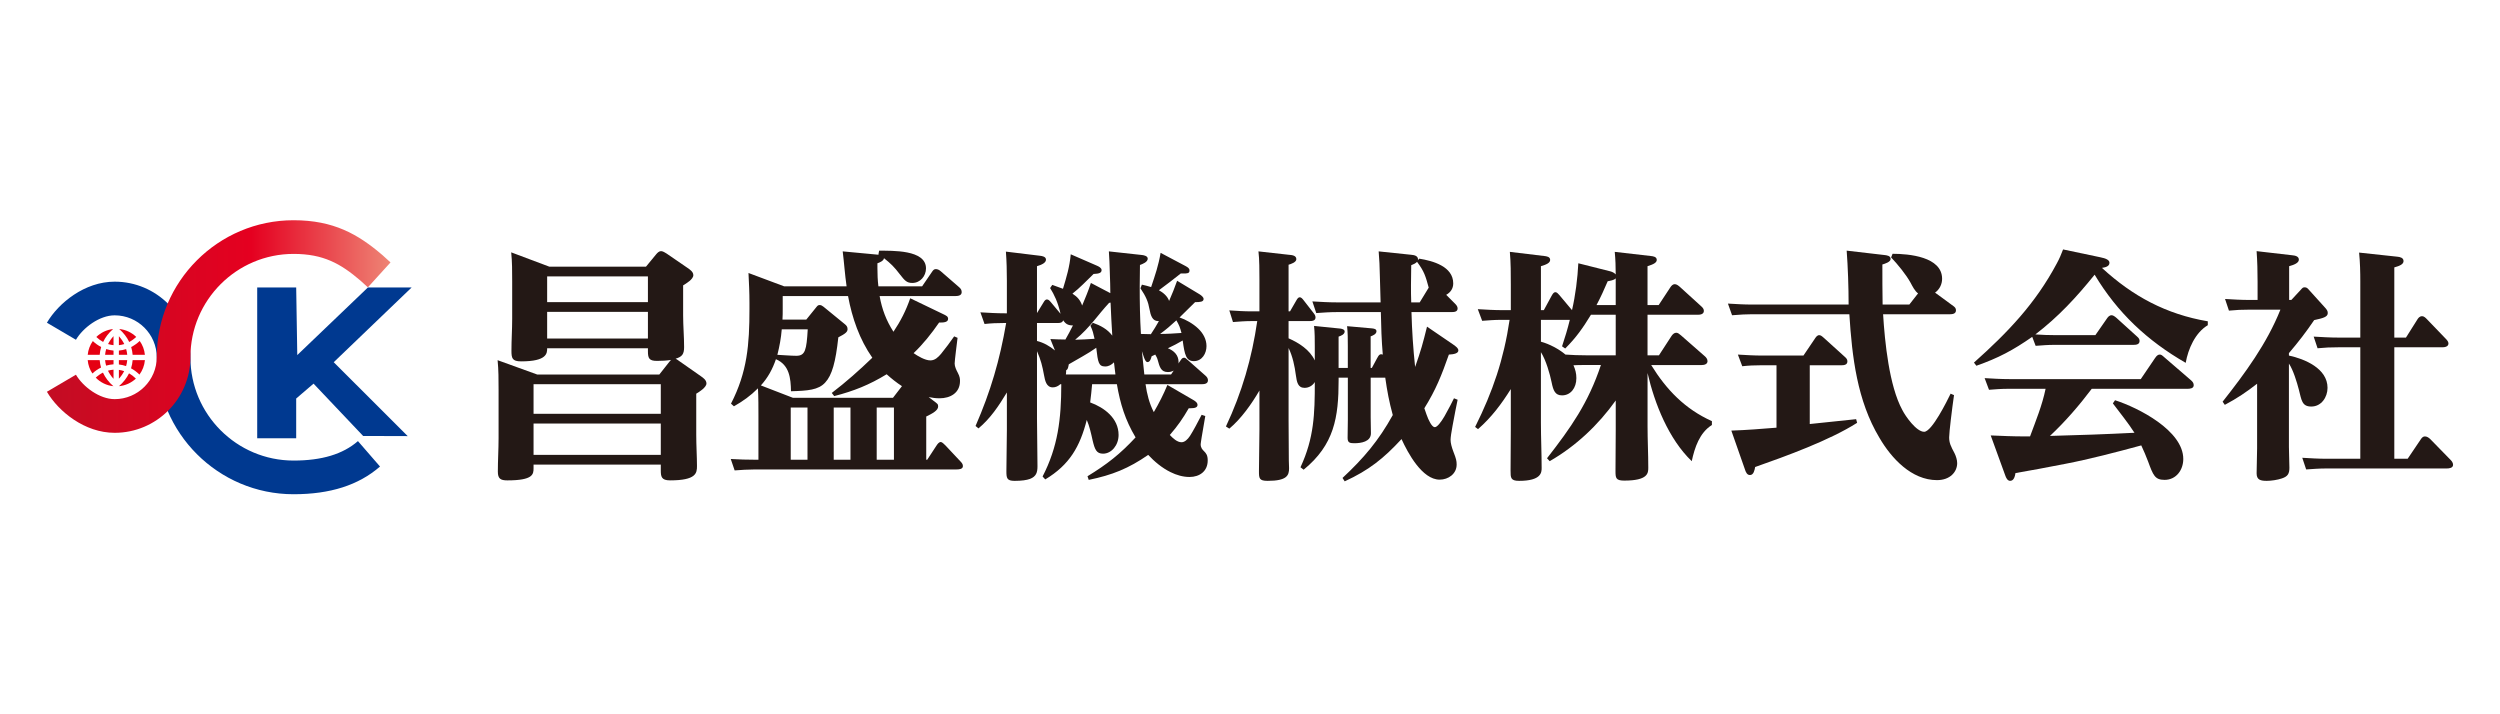
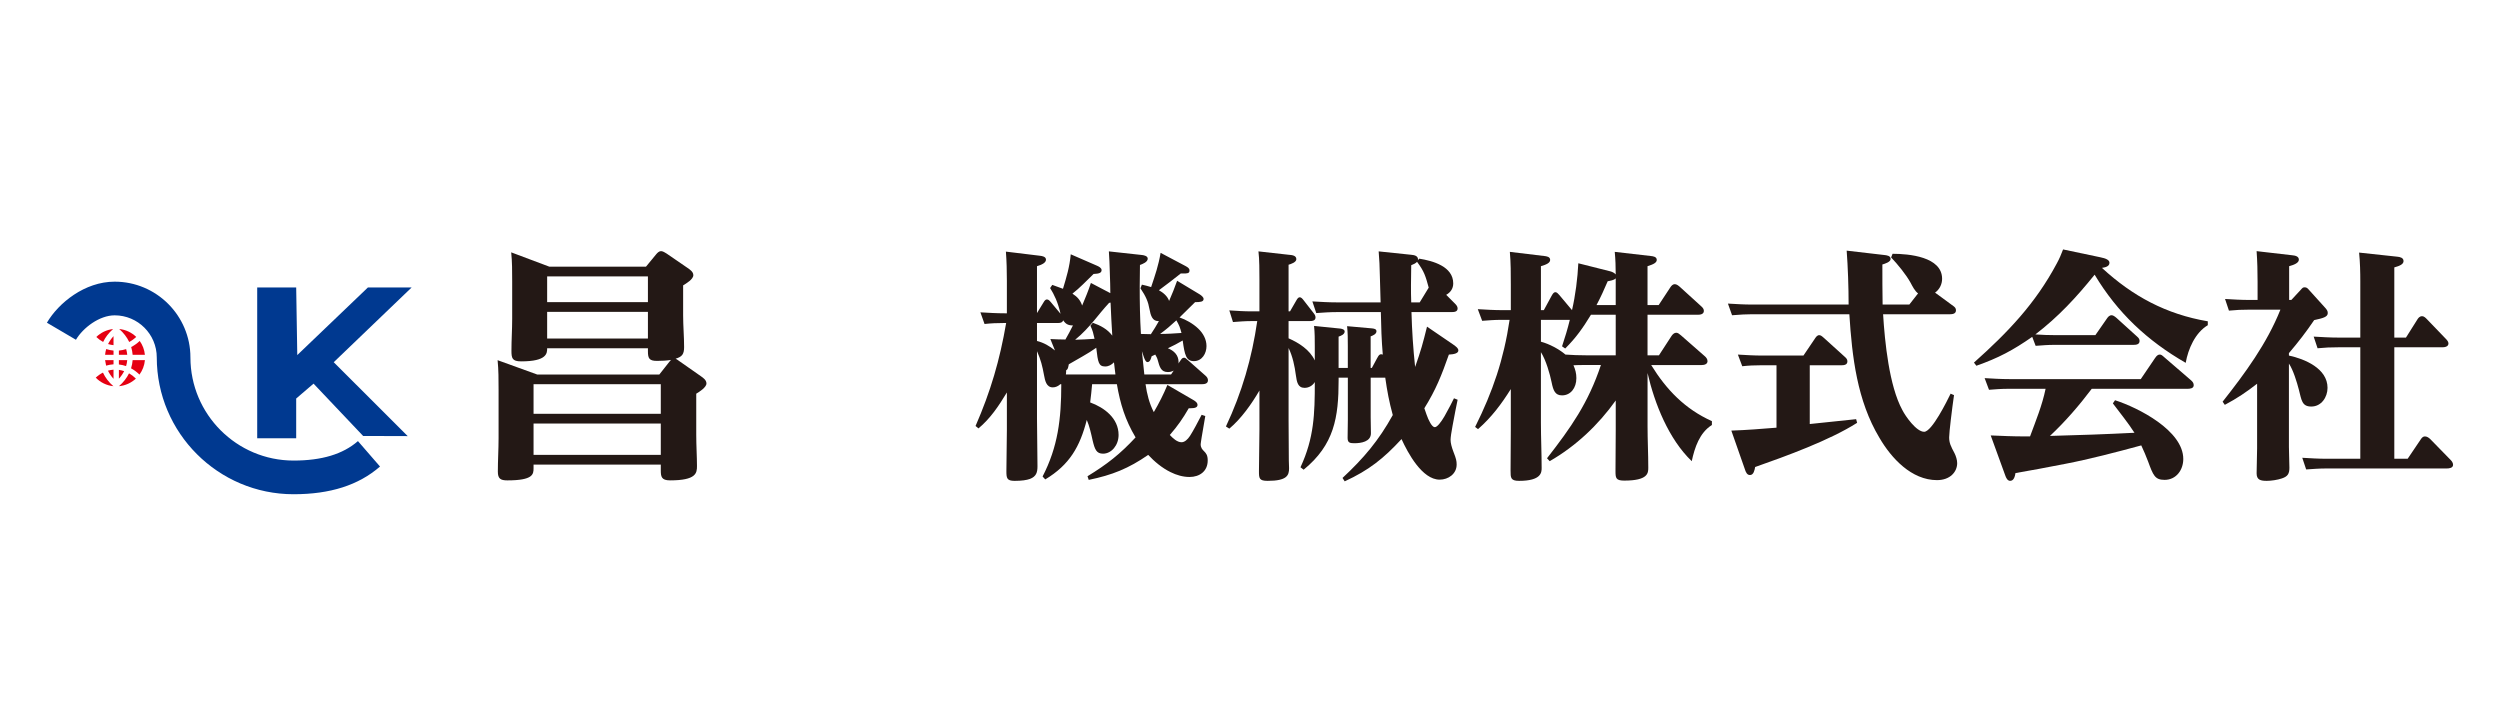
<svg xmlns="http://www.w3.org/2000/svg" version="1.1" id="レイヤー_1" x="0px" y="0px" viewBox="0 0 350 100" enable-background="new 0 0 350 100" xml:space="preserve">
  <g>
    <g>
      <g>
        <polygon fill="#182987" points="15.871,54.066 15.871,54.066 15.871,54.066    " />
-         <path fill="#E50012" d="M13.957,50.422h-1.679c0.061,0.686,0.293,1.323,0.654,1.867c0.373-0.342,0.779-0.624,1.212-0.833     C14.046,51.12,13.984,50.774,13.957,50.422z" />
        <path fill="#E50012" d="M14.412,52.164c-0.359,0.18-0.696,0.419-1.007,0.708c0.64,0.656,1.502,1.096,2.465,1.194     C15.23,53.515,14.739,52.869,14.412,52.164z" />
-         <path fill="#E50012" d="M14.163,48.58c-0.417-0.214-0.809-0.493-1.168-0.831c-0.39,0.554-0.646,1.21-0.715,1.922h1.678     C13.985,49.299,14.054,48.934,14.163,48.58z" />
        <path fill="#E50012" d="M18.569,49.671h1.717c-0.069-0.718-0.329-1.379-0.726-1.937c-0.366,0.347-0.768,0.632-1.195,0.85     C18.473,48.937,18.541,49.3,18.569,49.671z" />
        <path fill="#E50012" d="M15.833,46.065c-0.91,0.102-1.728,0.507-2.351,1.112c0.295,0.281,0.615,0.514,0.955,0.697     C14.757,47.206,15.228,46.594,15.833,46.065z" />
        <path fill="#E50012" d="M18.091,47.879c0.348-0.186,0.678-0.424,0.979-0.714c-0.632-0.608-1.461-1.014-2.383-1.106     C17.296,46.59,17.77,47.206,18.091,47.879z" />
        <path fill="#E50012" d="M16.644,53.021c0.299-0.33,0.548-0.687,0.736-1.066c-0.239-0.082-0.486-0.137-0.736-0.171V53.021z" />
        <path fill="#E50012" d="M17.662,48.874c-0.33,0.106-0.67,0.176-1.018,0.206v0.592h1.169C17.788,49.4,17.737,49.134,17.662,48.874     z" />
        <path fill="#E50012" d="M16.644,51.027c0.345,0.038,0.682,0.111,1.008,0.225c0.08-0.271,0.135-0.547,0.16-0.83h-1.169V51.027z" />
        <path fill="#E50012" d="M18.569,50.422c-0.029,0.391-0.104,0.773-0.222,1.144c0.421,0.228,0.816,0.521,1.176,0.876     c0.424-0.576,0.699-1.267,0.765-2.02H18.569z" />
-         <path fill="#E50012" d="M16.644,47.072v1.251c0.256-0.027,0.508-0.078,0.753-0.154C17.207,47.779,16.952,47.412,16.644,47.072z" />
-         <path fill="#E50012" d="M14.856,51.189c0.337-0.099,0.684-0.162,1.038-0.183v-0.584h-1.18     C14.737,50.682,14.785,50.938,14.856,51.189z" />
+         <path fill="#E50012" d="M14.856,51.189c0.337-0.099,0.684-0.162,1.038-0.183v-0.584h-1.18     z" />
        <path fill="#E50012" d="M18.065,52.267c-0.326,0.665-0.801,1.275-1.41,1.799l-0.011-0.013v0.015     c0.917-0.082,1.743-0.472,2.379-1.065C18.728,52.708,18.407,52.462,18.065,52.267z" />
        <path fill="#E50012" d="M15.893,53.035v-1.279c-0.264,0.019-0.524,0.067-0.778,0.138C15.31,52.301,15.573,52.684,15.893,53.035z" />
        <path fill="#E50012" d="M15.871,54.066c0.007,0.001,0.015,0,0.022,0.001V54.04L15.871,54.066z" />
        <path fill="#E50012" d="M14.714,49.671h1.18V49.08c-0.351-0.03-0.695-0.101-1.028-0.209     C14.79,49.132,14.738,49.399,14.714,49.671z" />
        <path fill="#E50012" d="M15.893,48.324v-1.264c-0.312,0.342-0.57,0.713-0.763,1.107C15.379,48.244,15.634,48.296,15.893,48.324z" />
      </g>
      <path fill="#003990" d="M41.099,69.193c-10.56,0-19.151-8.591-19.151-19.151c0-3.251-2.644-5.895-5.895-5.895    c-2.135,0-4.433,1.739-5.421,3.42l-4.064-2.388c1.626-2.767,5.287-5.746,9.484-5.746c5.849,0,10.608,4.759,10.608,10.608    c0,7.961,6.477,14.438,14.438,14.438c3.954,0,6.903-0.891,9.015-2.724l3.089,3.56C50.197,67.925,46.238,69.193,41.099,69.193z" />
      <linearGradient id="SVGID_1_" gradientUnits="userSpaceOnUse" x1="6.568" y1="45.713" x2="54.672" y2="45.713">
        <stop offset="0" style="stop-color:#C30D23" />
        <stop offset="0.595" style="stop-color:#E50020" />
        <stop offset="1" style="stop-color:#EE8475" />
      </linearGradient>
-       <path fill="url(#SVGID_1_)" d="M16.053,60.594c-4.197,0-7.859-2.978-9.485-5.746l4.064-2.388c0.988,1.681,3.285,3.42,5.421,3.42    c3.25,0,5.895-2.644,5.895-5.895c0-10.56,8.591-19.152,19.151-19.152c5.6,0,9.026,1.953,12.448,4.886l0.051,0.045l1.074,0.976    l-3.17,3.488l-1.048-0.952c-2.761-2.362-5.182-3.729-9.355-3.729c-7.961,0-14.438,6.477-14.438,14.438    C26.662,55.834,21.903,60.594,16.053,60.594z" />
      <g>
        <path fill="#003990" d="M57.077,61.055l-6.238-0.019l-6.943-7.327l-2.429,2.084v5.56h-5.458V40.242h5.458l0.152,9.467     l9.892-9.467h6.122L46.721,50.71L57.077,61.055z" />
      </g>
      <path fill="none" d="M59.944,50.138c0,10.676-8.551,18.937-19.099,18.937s-19.099-8.26-19.099-18.937s8.551-19.331,19.099-19.331    S59.944,39.461,59.944,50.138z" />
    </g>
    <g>
      <g>
        <path fill="#231815" d="M92.308,52.429l1.394-1.768c0.136-0.17,0.17-0.204,0.238-0.272c-0.612,0.102-1.326,0.136-1.972,0.136     c-1.088,0-1.258-0.374-1.258-1.326v-0.442H76.601c0,0.68,0,1.835-3.638,1.835c-1.258,0-1.36-0.442-1.36-1.496     c0-1.496,0.102-2.958,0.102-4.454V39.34c0-1.326,0-2.686-0.136-4.012l5.337,2.006h13.531l1.428-1.734     c0.17-0.204,0.408-0.442,0.68-0.442c0.238,0,0.578,0.204,0.782,0.34l2.924,2.006c0.34,0.238,0.816,0.544,0.816,1.02     c0,0.578-0.986,1.156-1.428,1.428v4.182c0,1.496,0.136,2.992,0.136,4.454c0,0.986-0.272,1.359-1.19,1.632     c0.204,0.102,0.238,0.136,0.476,0.306l3.06,2.142c0.34,0.238,0.782,0.544,0.782,1.02c0,0.544-1.02,1.19-1.428,1.428v5.745     c0,1.53,0.102,3.128,0.102,4.386c0,0.986-0.102,2.006-3.773,2.006c-1.224,0-1.292-0.544-1.292-1.428v-0.782H74.697v0.51     c0,0.85-0.068,1.7-3.672,1.7c-0.952,0-1.326-0.238-1.326-1.224c0-1.564,0.102-3.127,0.102-4.691v-6.799     c0-1.36,0-2.754-0.136-4.114l5.542,2.006H92.308z M74.697,57.936h17.814v-4.147H74.697V57.936z M74.697,63.682h17.814v-4.386     H74.697V63.682z M76.601,38.694v3.604h14.108v-3.604H76.601z M90.709,47.397v-3.74H76.601v3.74H90.709z" />
-         <path fill="#231815" d="M130.251,50.457c0.646,0,1.088-0.442,1.496-0.918c0.68-0.85,1.224-1.564,1.836-2.448l0.476,0.204     c-0.068,0.578-0.408,3.195-0.408,3.604s0.238,0.918,0.442,1.292c0.306,0.578,0.306,0.884,0.306,1.156     c0,1.666-1.36,2.414-2.856,2.414c-0.544,0-1.02-0.068-1.53-0.17l0.714,0.544c0.544,0.408,0.612,0.442,0.612,0.782     c0,0.544-0.816,0.986-1.666,1.394v6.052h0.136l1.292-1.972c0.136-0.204,0.34-0.51,0.612-0.51c0.17,0,0.442,0.272,0.646,0.476     l2.074,2.209c0.204,0.204,0.374,0.408,0.374,0.68c0,0.442-0.544,0.476-0.884,0.476H105.74c-0.986,0-2.04,0.068-2.89,0.136     l-0.544-1.598c1.156,0.068,2.278,0.102,3.434,0.102h0.442V58.31c0-1.19,0-2.788-0.068-3.943     c-1.054,1.054-2.108,1.802-3.366,2.516l-0.408-0.374c2.278-4.419,2.584-8.295,2.584-13.225v-0.918     c0-1.394-0.068-2.788-0.136-4.147l4.998,1.87h8.737c-0.238-1.632-0.34-3.264-0.544-4.896l5.065,0.476l-0.068-0.034l0.102-0.544     c1.802,0.034,6.561-0.17,6.561,2.482c0,1.088-0.816,2.04-1.904,2.04c-0.782,0-1.054-0.306-1.768-1.224     c-0.748-0.986-1.258-1.496-2.21-2.244c-0.034,0.374-0.612,0.612-0.918,0.714v0.68c0,0.85,0.034,1.7,0.136,2.55h6.119l1.394-2.04     c0.136-0.204,0.272-0.374,0.51-0.374c0.272,0,0.476,0.102,0.714,0.306l2.584,2.244c0.238,0.204,0.34,0.408,0.34,0.68     c0,0.476-0.51,0.544-0.884,0.544h-10.607c0.34,1.87,0.918,3.4,1.938,4.998c0.986-1.462,1.768-2.992,2.346-4.691l4.521,2.176     c0.578,0.272,0.782,0.374,0.782,0.714c0,0.476-0.646,0.51-1.088,0.51c-0.068,0-0.136,0-0.17,0     c-1.054,1.53-2.244,3.026-3.57,4.284C128.483,49.845,129.503,50.457,130.251,50.457z M116.788,55.454l-0.34-0.442     c2.005-1.53,3.875-3.196,5.677-4.93c-1.802-2.583-2.822-5.542-3.399-8.635h-9.146v1.768c0,0.51,0,1.02-0.034,1.53h3.332     l1.428-1.768c0.136-0.17,0.238-0.272,0.442-0.272c0.204,0,0.374,0.102,0.544,0.238l2.992,2.448c0.204,0.17,0.374,0.34,0.374,0.68     c0,0.408-0.306,0.646-1.292,1.156c-0.374,3.468-0.884,5.304-1.835,6.324c-0.952,1.054-2.448,1.156-4.793,1.224     c-0.034-1.802-0.204-3.671-2.108-4.487c-0.476,1.394-1.122,2.583-2.108,3.671l4.488,1.734h14.006l1.258-1.632     c-0.782-0.51-1.462-1.054-2.142-1.666C121.684,53.891,119.542,54.741,116.788,55.454z M111.485,49.811     c1.258,0,1.428-0.816,1.598-3.706h-3.638c-0.102,1.258-0.306,2.346-0.612,3.57C109.581,49.709,110.771,49.811,111.485,49.811z      M110.703,64.362h2.346v-7.31h-2.346V64.362z M116.721,64.362h2.346v-7.31h-2.346V64.362z M125.152,57.052h-2.414v7.31h2.414     V57.052z" />
        <path fill="#231815" d="M167.753,46.003c0.68,0.646,1.156,1.496,1.156,2.448c0,1.02-0.612,2.108-1.768,2.108     c-1.088,0-1.292-0.884-1.564-2.89c-0.68,0.408-1.36,0.748-2.074,1.088c0.85,0.34,1.496,0.952,1.496,1.938     c0,0.034,0,0.136-0.034,0.204l0.408-0.578c0.102-0.136,0.204-0.238,0.408-0.238c0.136,0,0.238,0.068,0.646,0.442l2.346,2.074     c0.238,0.204,0.34,0.408,0.34,0.646c0,0.476-0.476,0.544-0.85,0.544h-7.887c0.204,1.394,0.51,2.652,1.156,3.91     c0.714-1.224,1.36-2.482,1.904-3.808l3.569,2.074c0.238,0.136,0.646,0.374,0.646,0.714s-0.306,0.476-0.986,0.476h-0.238     c-0.85,1.462-1.53,2.448-2.652,3.74c0.408,0.442,1.02,1.02,1.632,1.02c0.442,0,0.85-0.374,1.19-0.884     c0.442-0.68,1.122-1.972,1.632-2.958l0.51,0.17c-0.068,0.408-0.34,1.972-0.51,2.992c-0.068,0.476-0.136,0.85-0.136,0.952     c0,0.51,0.238,0.748,0.476,0.986c0.306,0.306,0.51,0.578,0.51,1.292c0,1.496-1.122,2.312-2.55,2.312     c-0.918,0-1.836-0.272-2.652-0.68c-1.19-0.578-2.278-1.496-3.128-2.414c-2.753,1.904-5.031,2.822-8.329,3.501l-0.17-0.51     c2.72-1.666,4.556-3.094,6.731-5.439c-1.462-2.448-2.142-4.691-2.618-7.445h-3.468c-0.068,0.85-0.17,1.7-0.272,2.55     c1.972,0.714,3.978,2.21,3.978,4.556c0,1.428-0.986,2.618-2.176,2.618c-0.918,0-1.156-0.578-1.462-1.87     c-0.204-0.918-0.442-2.006-0.816-2.856c-0.952,3.74-2.414,6.29-5.813,8.329l-0.374-0.408c2.142-4.148,2.618-8.023,2.618-12.919     h-0.136c-0.306,0.272-0.646,0.442-1.054,0.442c-0.918,0-1.088-0.986-1.224-1.7c-0.238-1.292-0.442-2.142-0.986-3.366v9.485     c0,2.21,0.068,4.42,0.068,6.629c0,0.85-0.17,1.428-1.054,1.768c-0.476,0.17-1.156,0.272-2.142,0.272     c-1.088,0-1.156-0.374-1.156-1.36c0-1.938,0.068-3.875,0.068-5.813v-5.202c-1.156,1.904-2.278,3.604-3.978,5.032l-0.408-0.34     c2.108-4.828,3.399-9.247,4.284-14.415h-0.34c-0.917,0-1.768,0.034-2.686,0.136l-0.578-1.632     c1.122,0.068,2.278,0.136,3.434,0.136h0.272v-4.556c0-1.36-0.034-2.72-0.136-4.08l4.76,0.578c0.34,0.034,0.85,0.136,0.85,0.544     c0,0.442-0.578,0.714-1.258,0.918v6.562l0.918-1.496c0.102-0.17,0.238-0.408,0.476-0.408c0.204,0,0.34,0.136,0.544,0.374     l1.36,1.632c-0.374-1.632-0.884-2.686-1.462-3.604l0.306-0.442c0.51,0.17,0.986,0.374,1.496,0.544     c0.51-1.7,0.918-3.026,1.088-4.828l3.671,1.598c0.238,0.102,0.646,0.306,0.646,0.612c0,0.408-0.374,0.51-1.122,0.544     c-0.918,0.884-1.938,1.972-2.958,2.754c0.68,0.442,1.088,0.884,1.36,1.666c0.442-1.054,0.884-2.108,1.224-3.162l2.72,1.428     c0-0.816-0.034-1.802-0.068-2.788c-0.034-1.088-0.068-2.176-0.136-3.06l4.658,0.51c0.272,0.034,0.782,0.136,0.782,0.51     c0,0.476-0.714,0.748-1.088,0.884c0,1.02-0.034,2.006-0.034,3.026c0,2.209,0.034,4.419,0.17,6.629     c0.442,0,0.917,0.034,1.394,0.034c0.408-0.612,0.782-1.224,1.122-1.835h-0.102c-0.816,0-1.054-0.782-1.224-1.7     c-0.17-0.986-0.476-1.733-1.258-2.89l0.204-0.51c0.476,0.102,0.85,0.204,1.292,0.34c0.578-1.734,1.02-2.992,1.326-4.793     l3.468,1.836c0.374,0.204,0.578,0.34,0.578,0.646c0,0.408-0.34,0.408-0.884,0.408h-0.34c-0.952,0.748-2.074,1.632-3.06,2.346     c0.612,0.34,1.19,0.816,1.428,1.496c0.442-0.986,0.748-1.802,1.122-2.822l3.162,1.904c0.204,0.136,0.544,0.374,0.544,0.646     c0,0.408-0.51,0.442-1.19,0.442c-0.714,0.714-1.462,1.428-2.176,2.142C166.019,44.746,167.005,45.289,167.753,46.003z      M147.049,47.465c0.714,0.034,1.428,0.068,2.108,0.068c0.374-0.646,0.714-1.292,1.054-1.972c-0.68,0-1.02-0.204-1.36-0.714     c-0.136,0.34-0.442,0.374-0.748,0.374h-2.924v2.516c0.952,0.238,1.768,0.714,2.516,1.326L147.049,47.465z M156.16,52.429     c-0.068-0.578-0.136-1.122-0.204-1.7c-0.34,0.34-0.748,0.578-1.224,0.578c-0.918,0-1.02-0.544-1.258-2.618     c-1.19,0.85-2.584,1.564-3.842,2.312c-0.102,0.476-0.102,0.68-0.374,0.85c0,0.204,0,0.34-0.034,0.578H156.16z M155.48,42.366     l-0.204,0.034c-0.816,0.884-1.462,1.7-2.108,2.481c-0.782,0.918-1.564,1.802-2.652,2.686c0.918-0.034,1.836-0.068,2.72-0.136     c-0.17-0.748-0.238-1.122-0.578-1.836l0.34-0.408c1.054,0.374,2.04,0.884,2.72,1.802C155.616,45.459,155.548,43.93,155.48,42.366     z M161.226,49.879c-0.068,0.272-0.204,0.816-0.578,0.816c-0.271,0-0.442-0.51-0.544-0.816l-0.238-0.714     c0.102,1.088,0.238,2.176,0.34,3.264h3.74l0.374-0.544c-0.272,0.136-0.51,0.204-0.816,0.204c-0.952,0-1.156-0.68-1.428-1.7     c-0.068-0.272-0.204-0.51-0.34-0.748C161.565,49.709,161.395,49.811,161.226,49.879z M162.415,46.751     c1.02,0,2.006-0.068,2.992-0.136c-0.204-0.782-0.306-1.054-0.714-1.768C163.877,45.595,163.333,46.071,162.415,46.751z" />
        <path fill="#231815" d="M198.693,36.212c1.904,0.306,4.76,1.088,4.76,3.468c0,0.714-0.374,1.258-0.986,1.598l1.258,1.258     c0.204,0.204,0.34,0.408,0.34,0.646c0,0.476-0.476,0.51-0.85,0.51h-5.609c0.068,2.583,0.238,5.133,0.51,7.683     c0.816-2.312,1.088-3.298,1.666-5.644l3.638,2.482c0.476,0.34,0.748,0.544,0.748,0.85c0,0.408-0.612,0.544-1.326,0.578     c-1.02,2.89-1.802,4.896-3.434,7.513c0.068,0.204,0.17,0.476,0.306,0.884c0.272,0.782,0.748,1.768,1.156,1.768     c0.34,0,0.884-0.714,1.36-1.53c0.578-1.02,1.156-2.142,1.326-2.516l0.51,0.204c-0.136,0.646-0.476,2.346-0.714,3.672     c-0.17,0.884-0.272,1.632-0.272,1.938c0,0.442,0.136,0.986,0.408,1.7c0.374,0.952,0.442,1.258,0.442,1.768     c0,1.292-1.156,2.108-2.38,2.108c-2.448,0-4.454-3.74-5.337-5.678c-2.516,2.72-4.556,4.352-7.956,5.916l-0.306-0.476     c2.958-2.753,5.065-5.235,7.037-8.805c-0.51-1.87-0.782-3.332-1.054-5.235h-2.04v5.542c0,0.918,0.034,2.006,0.034,2.244     c0,1.19-1.394,1.394-2.312,1.394c-0.646,0-0.952-0.068-0.952-0.748c0-0.85,0.034-1.734,0.034-2.583v-5.848h-1.292v0.34     c0,5.236-0.612,9.043-4.896,12.545l-0.442-0.34c1.904-4.114,2.005-7.445,2.005-11.933c-0.306,0.51-0.85,0.815-1.428,0.815     c-0.952,0-1.088-0.815-1.224-1.768c-0.17-1.292-0.442-2.618-1.02-3.808v10.199c0,1.835,0.034,3.706,0.034,5.541     c0,0.374,0.034,0.714,0.034,1.088c0,0.986-0.272,1.768-2.992,1.768c-1.19,0-1.224-0.34-1.224-1.36     c0-1.87,0.068-3.978,0.068-5.848v-5.439c-1.088,1.87-2.55,3.944-4.216,5.338l-0.476-0.306c2.244-4.76,3.638-9.587,4.385-14.754     h-0.748c-0.918,0-1.802,0.068-2.652,0.136l-0.51-1.632c1.02,0.068,2.074,0.136,3.128,0.136h1.088v-4.454     c0-1.122,0-2.856-0.136-3.944l4.25,0.476c0.374,0.034,1.054,0.068,1.054,0.612c0,0.442-0.748,0.68-1.088,0.782v6.527h0.204     l0.884-1.53c0.136-0.238,0.272-0.442,0.476-0.442s0.374,0.204,0.51,0.374l1.428,1.836c0.136,0.17,0.272,0.374,0.272,0.612     c0,0.476-0.476,0.51-0.85,0.51h-2.924v2.414c1.462,0.646,2.958,1.598,3.671,3.094v-1.972c0-0.952,0-1.904-0.102-2.856     l3.706,0.374c0.238,0.034,0.578,0.136,0.578,0.408c0,0.408-0.544,0.612-0.85,0.714v4.385h1.292v-3.025     c0-0.952,0-1.904-0.102-2.822l3.467,0.306c0.272,0.034,0.646,0.068,0.646,0.408c0,0.408-0.544,0.612-0.816,0.714v4.419h0.17     l0.714-1.326c0.272-0.51,0.408-0.68,0.816-0.544c-0.17-1.938-0.238-4.012-0.272-5.949h-6.187c-0.952,0-1.904,0.068-2.856,0.136     l-0.544-1.632c1.156,0.068,2.278,0.136,3.434,0.136h6.12c-0.034-1.156-0.068-2.414-0.102-3.604     c-0.034-1.53-0.068-2.312-0.17-3.536l4.556,0.476c0.408,0.034,0.952,0.136,0.952,0.646c0,0.034,0,0.068-0.034,0.136     L198.693,36.212z M197.571,37.13c0,0.952-0.034,1.87-0.034,2.788c0,0.816,0,1.598,0.034,2.414h1.189l1.224-2.005l0.034-0.068     c-0.442-1.598-0.612-2.244-1.632-3.604C198.217,36.858,197.843,37.028,197.571,37.13z" />
        <path fill="#231815" d="M221.814,51.103c-0.51,0-1.02,0-1.53,0.034c0.272,0.612,0.408,1.156,0.408,1.802     c0,1.394-0.816,2.414-2.006,2.414c-0.952,0-1.224-0.646-1.462-1.836c-0.238-1.156-0.782-3.094-1.496-4.215v9.859     c0,2.108,0.102,4.25,0.102,6.357c0,0.612-0.034,1.802-3.162,1.802c-1.189,0-1.189-0.442-1.189-1.428     c0-1.904,0.034-3.808,0.034-5.746v-5.677c-1.292,2.074-2.72,3.978-4.589,5.609l-0.408-0.306     c2.482-4.963,4.012-9.485,4.828-14.992h-1.19c-0.918,0-1.768,0.068-2.651,0.136l-0.612-1.632     c1.156,0.068,2.278,0.136,3.434,0.136h1.19V39.85c0-1.53,0-3.06-0.136-4.59l4.793,0.578c0.34,0.034,0.85,0.102,0.85,0.544     c0,0.408-0.476,0.646-1.292,0.884v6.153h0.408l1.088-2.005c0.204-0.374,0.34-0.51,0.544-0.51c0.17,0,0.374,0.204,0.544,0.408     l1.768,2.107c0.476-2.04,0.782-4.453,0.884-6.561l4.454,1.122c0.272,0.068,0.578,0.204,0.782,0.442     c0-1.054-0.034-2.108-0.136-3.162l5.031,0.578c0.34,0.034,0.85,0.102,0.85,0.544c0,0.374-0.408,0.612-1.292,0.884v5.439h1.564     l1.632-2.481c0.136-0.204,0.34-0.442,0.612-0.442s0.51,0.204,0.714,0.374l2.992,2.72c0.238,0.204,0.374,0.408,0.374,0.646     c0,0.476-0.51,0.544-0.85,0.544h-7.037v5.678h1.598l1.768-2.72c0.136-0.204,0.374-0.442,0.646-0.442     c0.238,0,0.442,0.17,0.68,0.374l3.298,2.89c0.204,0.17,0.408,0.408,0.408,0.714c0,0.442-0.476,0.544-0.816,0.544h-7.071     c2.142,3.468,4.726,6.153,8.5,7.853V59.5c-1.734,1.088-2.414,3.162-2.822,5.065c-3.229-3.094-5.202-8.057-6.188-12.341v7.445     c0,1.938,0.102,3.875,0.102,5.813c0,0.748-0.034,1.802-3.366,1.802c-1.19,0-1.224-0.374-1.224-1.36     c0-1.938,0.034-3.841,0.034-5.779v-4.08c-2.448,3.434-5.575,6.391-9.247,8.499l-0.374-0.408c3.366-4.318,5.78-7.751,7.547-13.055     H221.814z M226.2,44.065h-3.467c-1.122,1.836-2.04,3.162-3.604,4.726l-0.442-0.306c0.408-1.224,0.782-2.448,1.088-3.706h-4.045     v3.06c1.156,0.306,2.516,1.02,3.434,1.802c0.952,0.068,1.904,0.102,2.855,0.102h4.182V44.065z M225.078,39.374     c-0.51,1.19-0.952,2.176-1.564,3.332h2.686v-3.739C225.962,39.238,225.418,39.306,225.078,39.374z" />
        <path fill="#231815" d="M258.534,35.09l5.27,0.612c0.34,0.034,0.884,0.102,0.884,0.544c0,0.442-0.815,0.68-1.156,0.782     c0,1.87,0,3.74,0.034,5.609h3.74l1.224-1.564c-0.442-0.306-0.782-0.986-1.054-1.496c-0.612-1.122-1.836-2.618-2.72-3.536     l0.204-0.51c2.277,0,6.935,0.408,6.935,3.501c0,0.782-0.374,1.496-0.985,1.938l2.55,1.87c0.271,0.204,0.374,0.34,0.374,0.612     c0,0.476-0.477,0.544-0.851,0.544h-9.349c0.238,3.875,0.85,10.029,2.686,13.395c0.442,0.884,1.972,3.06,3.06,3.06     s3.229-4.352,3.706-5.337l0.476,0.204c-0.271,1.87-0.68,5.202-0.68,5.916c0,0.782,0.238,1.258,0.748,2.21     c0.204,0.408,0.374,0.952,0.374,1.394c0,1.224-0.986,2.38-2.822,2.38c-3.569,0-6.391-3.06-8.057-5.916     c-3.128-5.201-3.842-11.355-4.216-17.304H245.14c-0.612,0-1.428,0.034-2.652,0.136l-0.578-1.632     c1.122,0.068,2.278,0.136,3.4,0.136h13.496C258.806,40.19,258.704,37.334,258.534,35.09z M253.366,59.364     c2.176-0.238,4.318-0.442,6.494-0.68l0.136,0.51c-3.842,2.448-9.927,4.658-14.278,6.188c-0.068,0.408-0.204,1.122-0.714,1.122     c-0.408,0-0.578-0.34-0.748-0.884l-1.87-5.338c2.107-0.068,4.216-0.238,6.323-0.408v-8.737h-2.176     c-0.884,0-1.733,0.034-2.618,0.136l-0.612-1.632c1.156,0.068,2.277,0.136,3.434,0.136h5.745l1.632-2.414     c0.137-0.204,0.307-0.442,0.578-0.442c0.204,0,0.374,0.136,0.68,0.408l2.891,2.618c0.237,0.204,0.373,0.374,0.373,0.646     c0,0.51-0.51,0.544-0.884,0.544h-4.386V59.364z" />
        <path fill="#231815" d="M287.809,46.921h5.542l1.632-2.346c0.136-0.204,0.34-0.442,0.646-0.442c0.204,0,0.442,0.17,0.68,0.374     l2.89,2.618c0.238,0.204,0.341,0.374,0.341,0.612c0,0.51-0.511,0.544-0.885,0.544h-11.049c-0.951,0-1.665,0.068-2.617,0.136     l-0.477-1.258c-2.686,1.87-4.725,2.958-7.818,4.046l-0.341-0.442c4.76-4.25,8.602-8.261,11.593-13.871     c0.374-0.68,0.612-1.258,0.885-1.972l5.167,1.088c0.884,0.17,1.326,0.408,1.326,0.782c0,0.544-0.646,0.646-1.054,0.714     c4.317,3.978,9.009,6.493,14.822,7.479v0.544c-1.768,1.054-2.754,3.332-3.094,5.27c-5.371-3.094-9.553-7.003-12.749-12.341     c-2.583,3.196-5.031,5.848-8.295,8.363C285.905,46.887,286.856,46.921,287.809,46.921z M281.077,54.434     c-0.884,0-1.733,0.068-2.617,0.136l-0.612-1.632c1.156,0.068,2.278,0.136,3.434,0.136h18.427l2.006-2.958     c0.271-0.408,0.476-0.476,0.646-0.476s0.272,0.034,0.68,0.408l3.706,3.196c0.238,0.204,0.374,0.408,0.374,0.68     c0,0.476-0.544,0.51-0.918,0.51h-13.36c-1.769,2.346-3.706,4.589-5.848,6.595c3.943-0.102,7.887-0.238,11.83-0.442     c-0.917-1.428-2.005-2.753-3.025-4.114l0.307-0.442c3.264,1.054,9.553,4.25,9.553,8.228c0,1.53-0.986,2.923-2.618,2.923     c-1.359,0-1.598-0.646-2.312-2.583c-0.271-0.748-0.612-1.496-0.952-2.244c-3.501,0.952-7.275,1.938-10.641,2.583     c-2.821,0.544-4.76,0.918-6.97,1.292c-0.067,0.408-0.203,1.088-0.748,1.088c-0.373,0-0.577-0.442-0.68-0.748l-2.039-5.609     c1.563,0.068,3.161,0.136,4.725,0.136h0.782c0.816-2.21,1.7-4.352,2.176-6.664H281.077z" />
        <path fill="#231815" d="M322.115,40.564c0.238-0.272,0.307-0.34,0.544-0.34c0.272,0,0.408,0.136,0.612,0.374l2.243,2.481     c0.238,0.272,0.374,0.442,0.374,0.748c0,0.544-0.646,0.714-1.903,0.986c-1.156,1.7-2.176,3.026-3.536,4.624v0.34     c2.21,0.476,5.406,1.802,5.406,4.521c0,1.292-0.851,2.618-2.278,2.618c-1.326,0-1.359-0.918-1.733-2.346     c-0.272-1.054-0.782-2.754-1.395-3.672v11.661c0,0.986,0.068,2.04,0.068,2.924c0,0.85-0.238,1.224-1.054,1.496     c-0.578,0.204-1.496,0.34-2.107,0.34c-0.885,0-1.429-0.136-1.429-1.054c0-1.156,0.068-2.312,0.068-3.467v-9.077     c-1.53,1.19-2.788,2.04-4.521,2.958l-0.306-0.442c3.161-4.012,6.188-8.125,8.091-12.885h-4.352c-1.054,0-1.836,0.034-2.855,0.136     l-0.544-1.632c1.122,0.068,2.277,0.136,3.399,0.136h1.156v-2.55c0-1.428-0.034-2.855-0.137-4.283l4.998,0.578     c0.374,0.034,0.918,0.136,0.918,0.612c0,0.442-0.612,0.714-1.36,0.918v4.726h0.307L322.115,40.564z M330.444,39.476     c0-1.394-0.033-2.754-0.17-4.114l5.372,0.578c0.34,0.034,0.85,0.136,0.85,0.612c0,0.442-0.544,0.68-1.292,0.884v9.825h1.632     l1.563-2.481c0.137-0.238,0.341-0.51,0.681-0.51c0.306,0,0.51,0.238,0.714,0.442l2.617,2.72c0.17,0.17,0.374,0.408,0.374,0.646     c0,0.476-0.544,0.544-0.884,0.544h-6.697v15.604h1.87l1.836-2.72c0.136-0.204,0.306-0.408,0.577-0.408     c0.307,0,0.578,0.204,0.782,0.408l2.822,2.89c0.17,0.17,0.34,0.408,0.34,0.68c0,0.442-0.544,0.51-0.884,0.51h-16.829     c-1.054,0-1.835,0.068-2.855,0.136l-0.544-1.632c1.122,0.068,2.278,0.136,3.399,0.136h4.726V48.621h-3.094     c-1.088,0-1.836,0.034-2.89,0.136l-0.544-1.632c1.156,0.068,2.312,0.136,3.434,0.136h3.094V39.476z" />
      </g>
    </g>
  </g>
</svg>